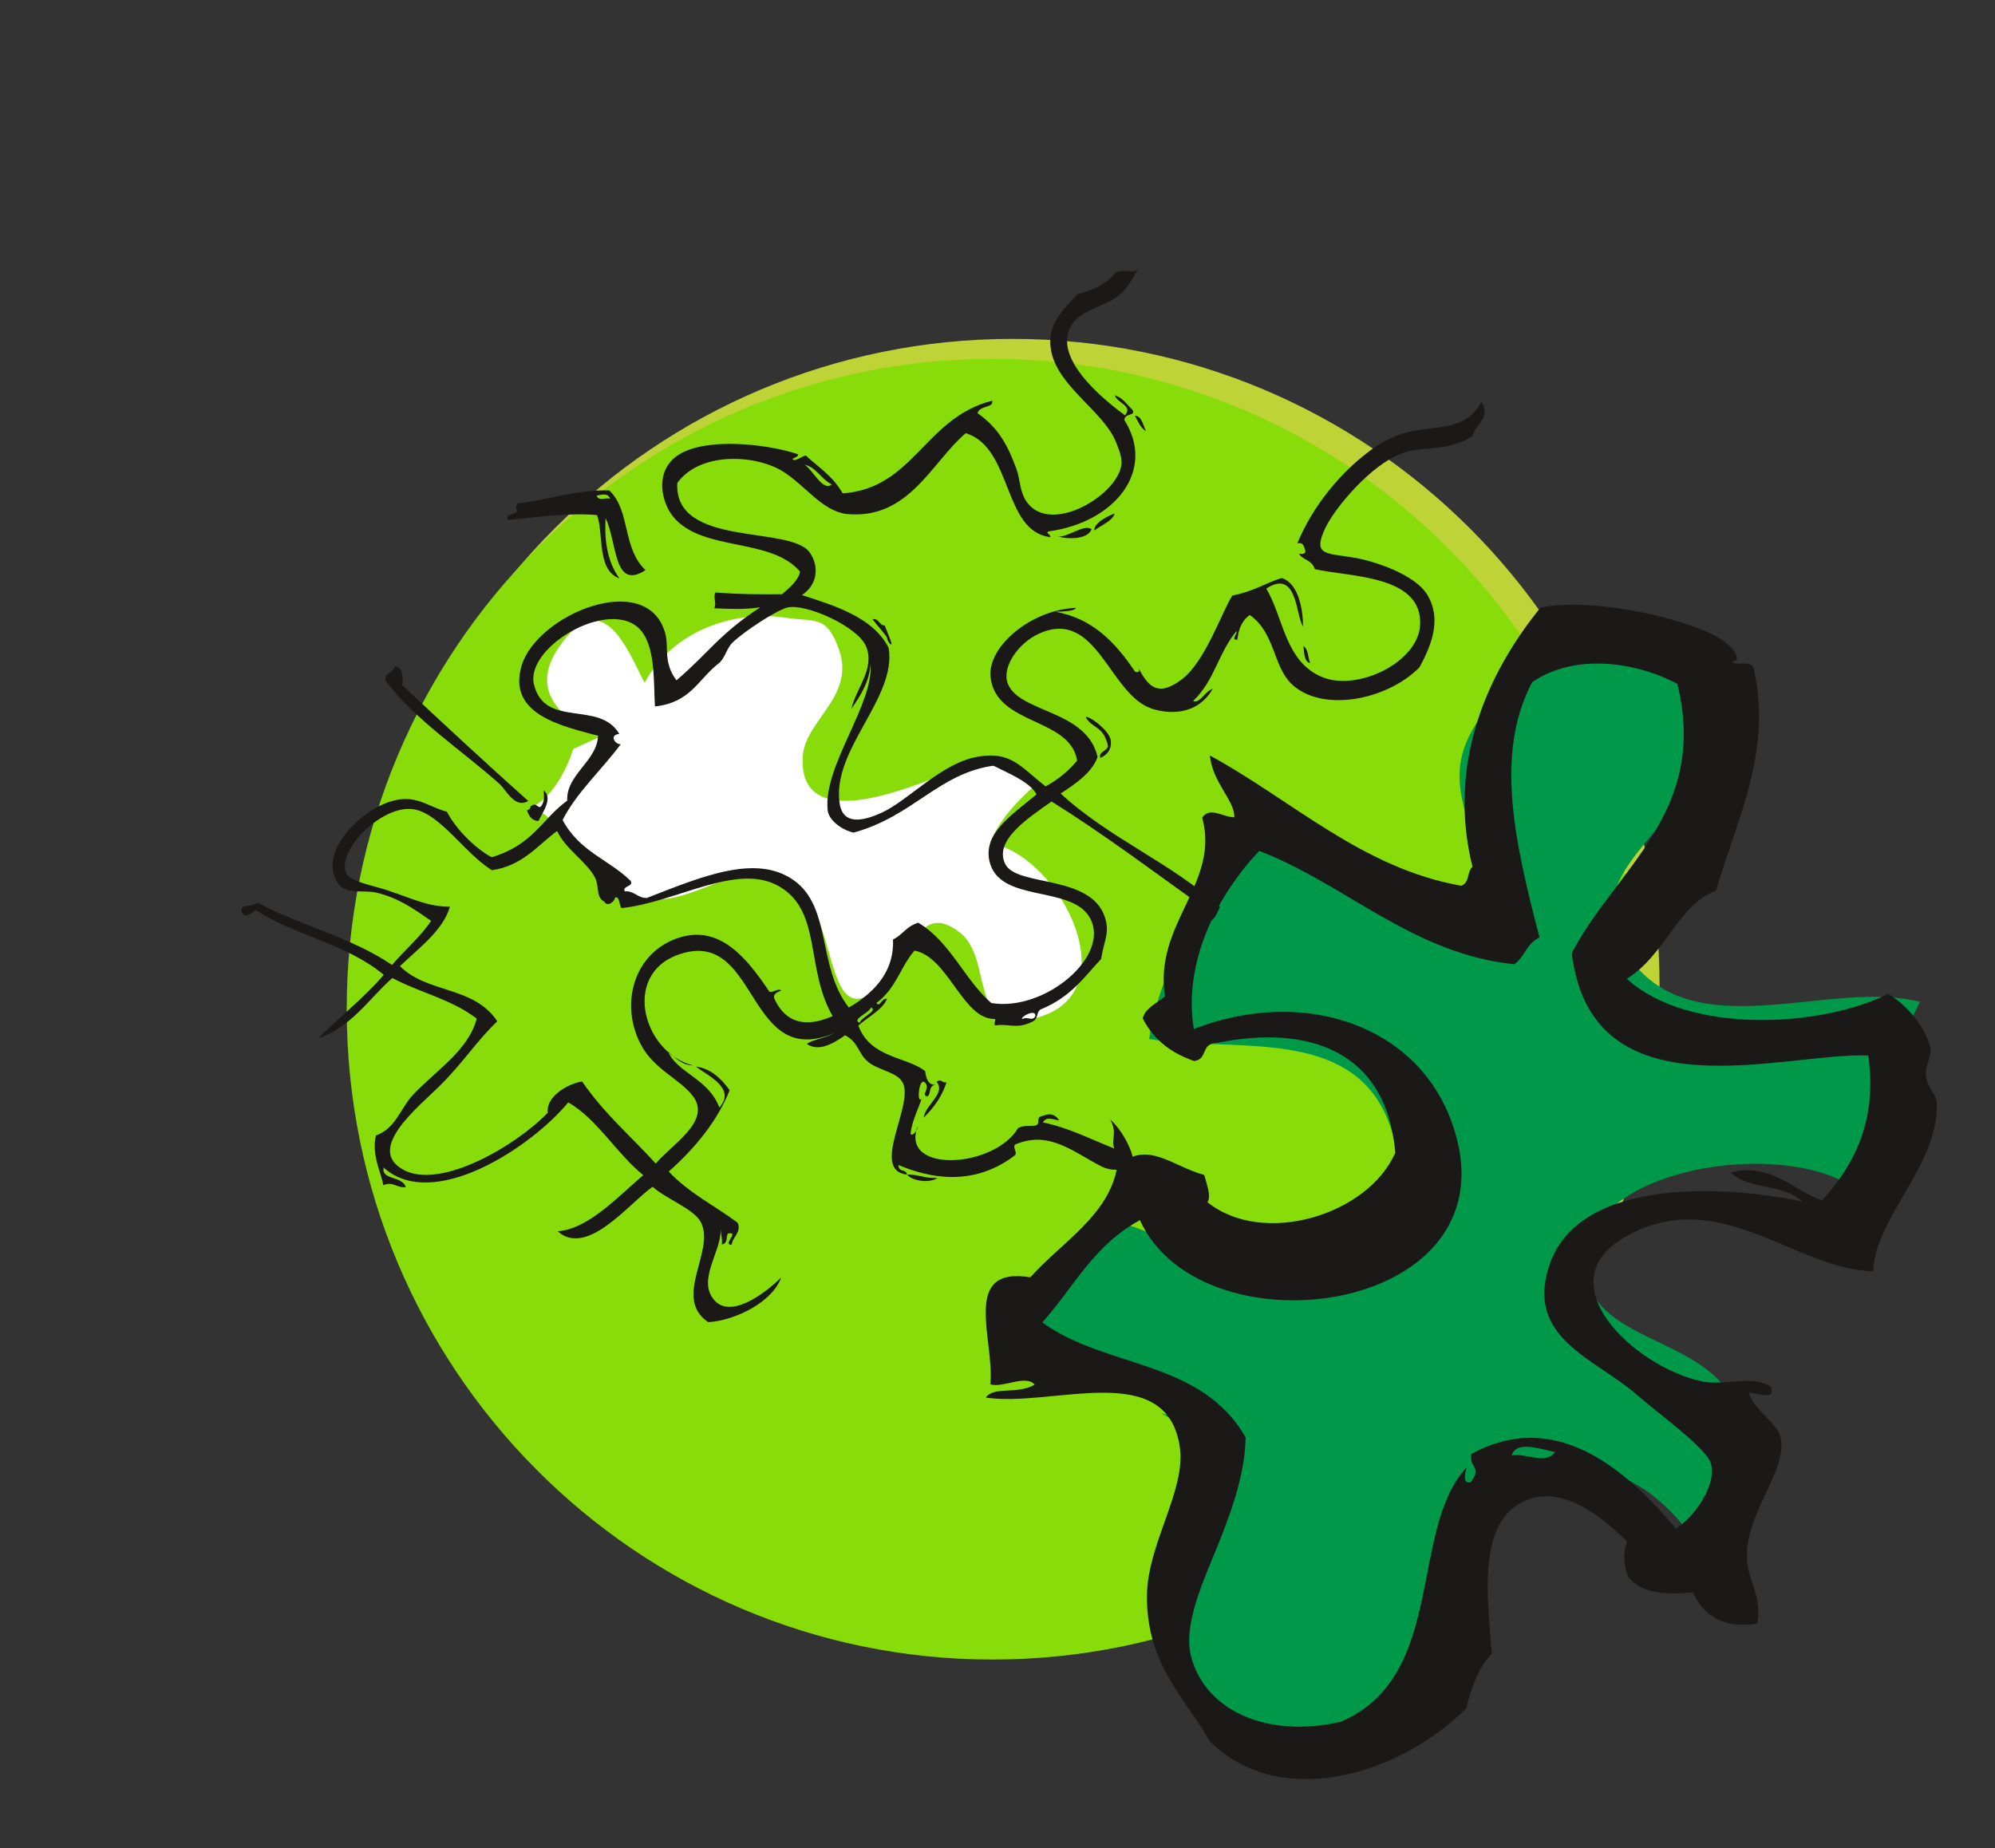
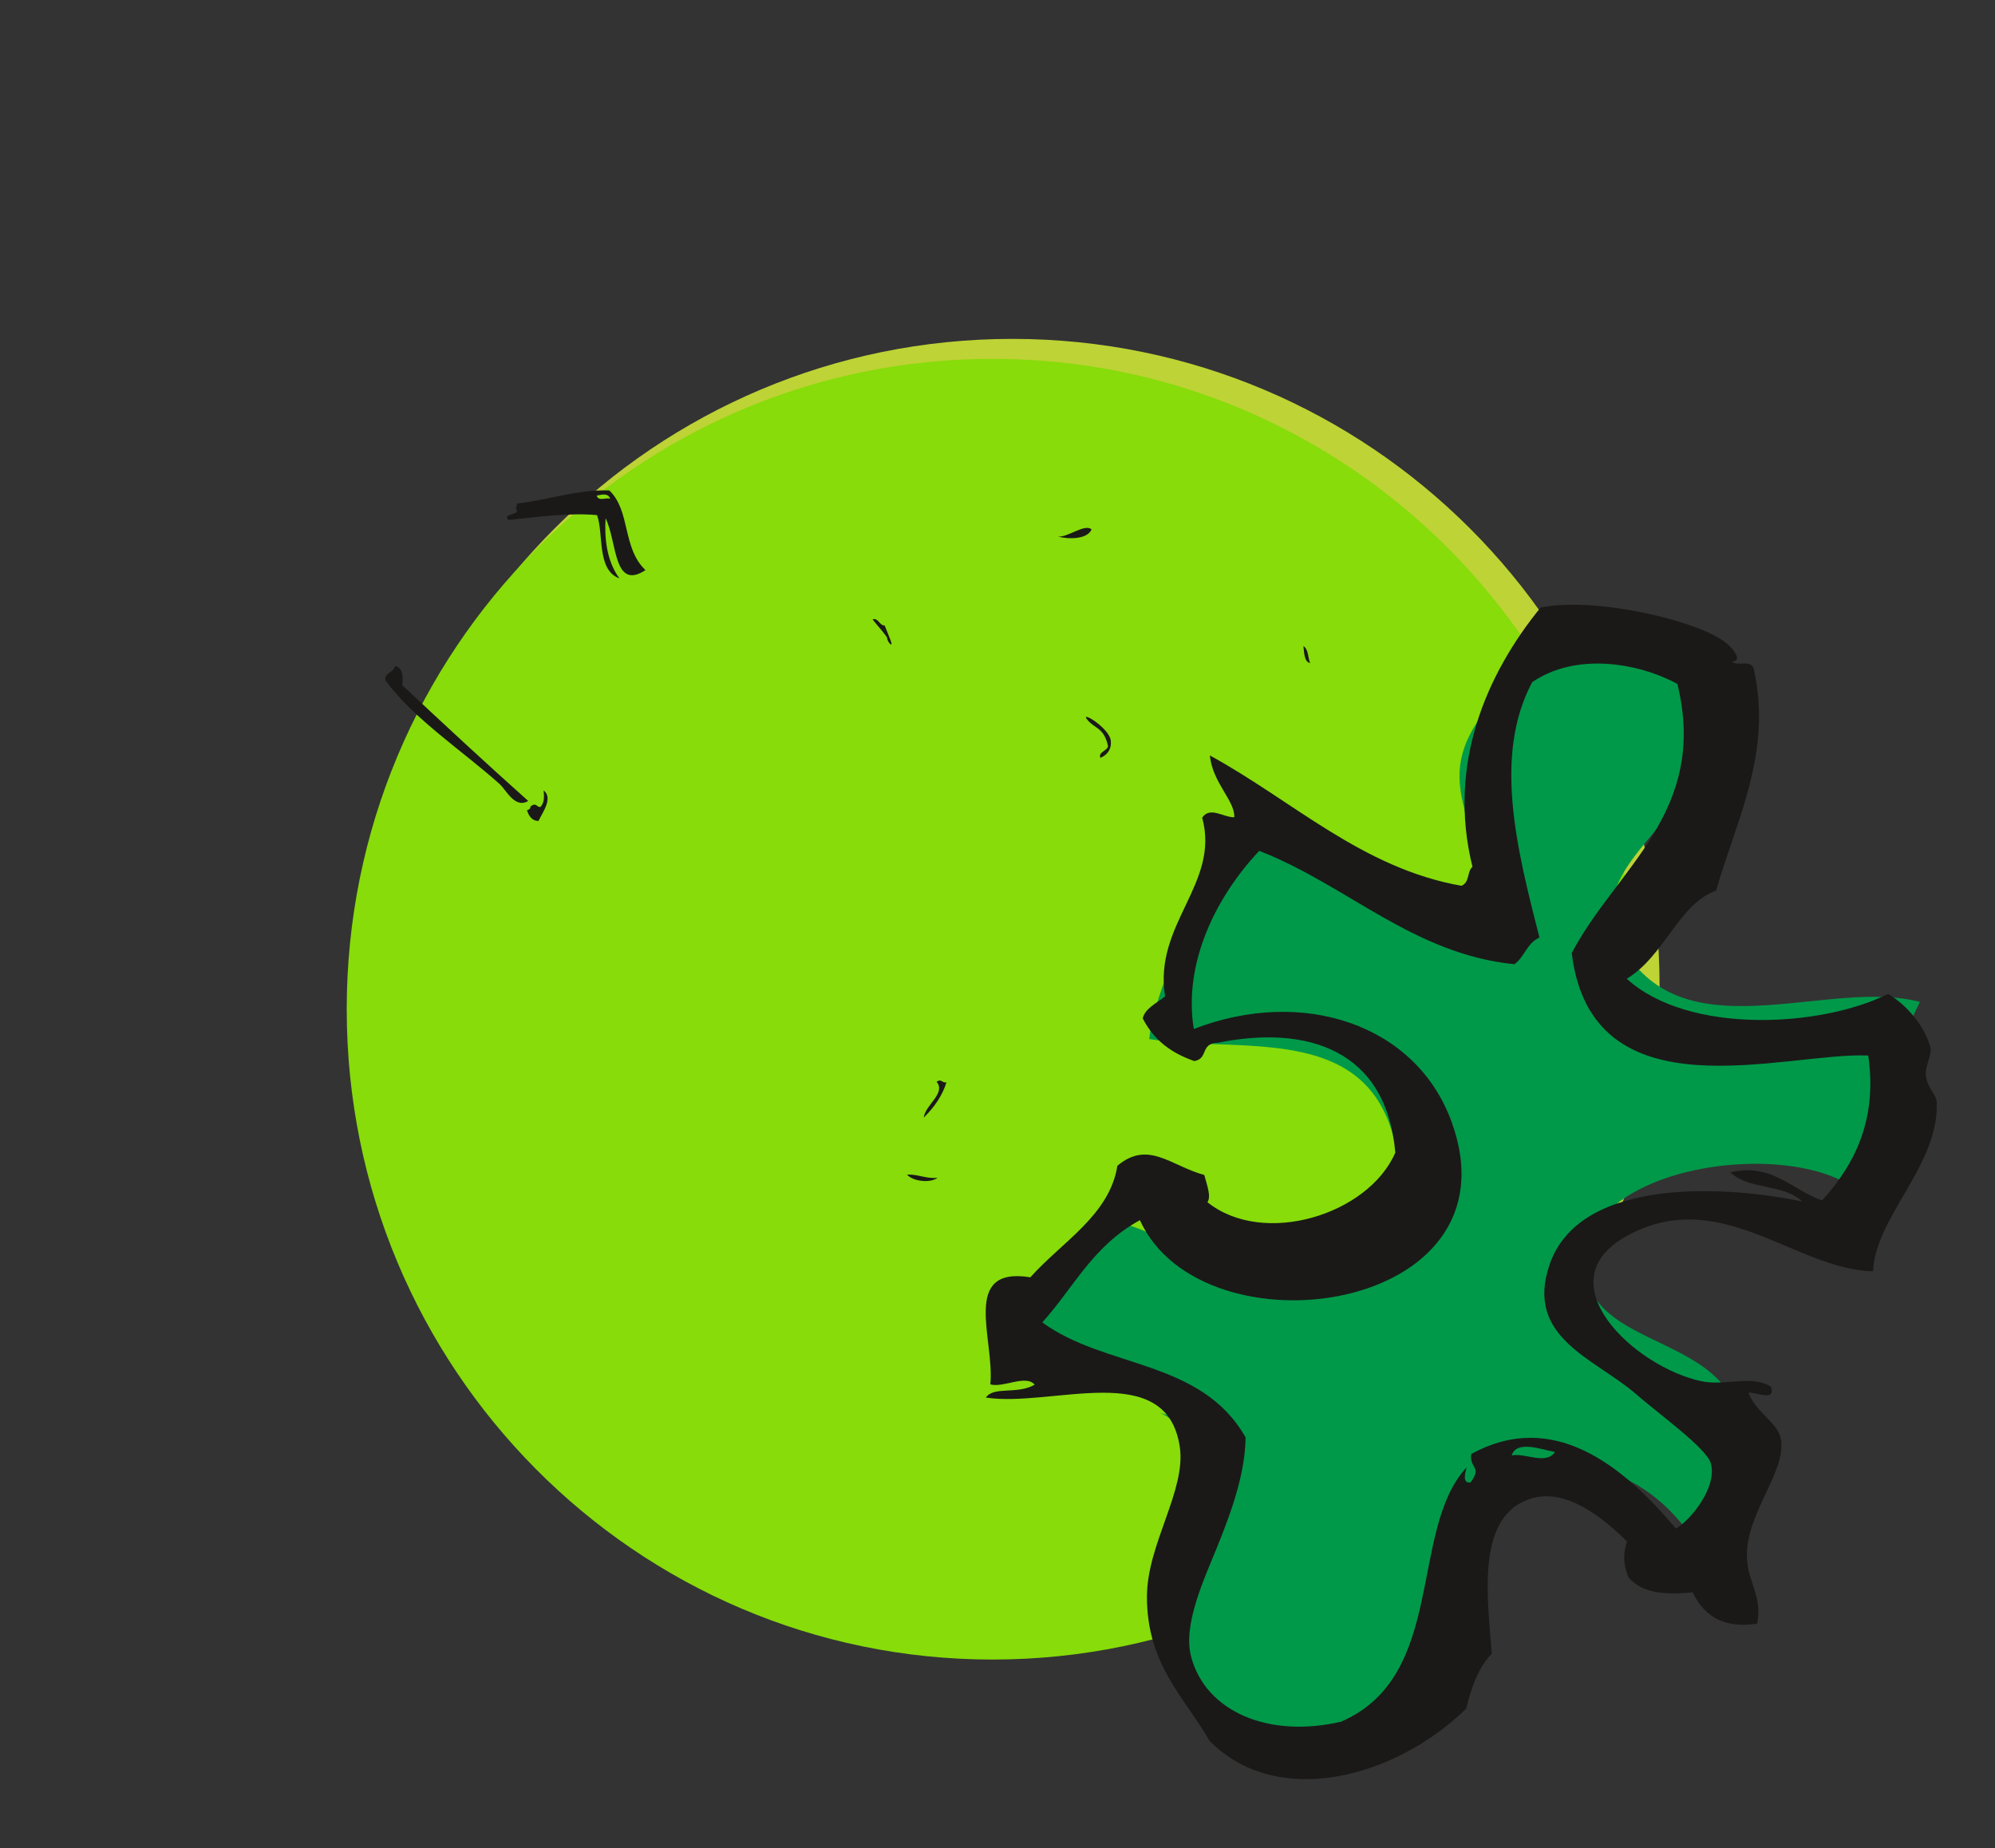
<svg xmlns="http://www.w3.org/2000/svg" width="68px" height="63px" viewBox="0 0 68 63" version="1.1">
  <rect x="0" y="0" width="68" height="63" fill="#333333" stroke="none" />
  <g id="ICONS" stroke="none" stroke-width="1" fill="none" fill-rule="evenodd">
    <g id="Icons" transform="translate(-396, -190)">
      <g id="stellen-copy" transform="translate(396, 190)">
        <path d="M56.567,33.615 C56.567,45.801 46.689,55.679 34.504,55.679 C22.319,55.679 12.441,45.801 12.441,33.615 C12.441,21.43 22.319,11.552 34.504,11.552 C46.689,11.552 56.567,21.43 56.567,33.615" id="Fill-158" fill="#BED335" />
        <g id="Fill-158-Copy" fill="#87DC0A">
          <path d="M55.845,34.404 C55.845,46.644 45.988,56.571 33.831,56.571 C21.674,56.571 11.818,46.644 11.818,34.404 C11.818,22.159 21.674,12.233 33.831,12.233 C45.988,12.233 55.845,22.159 55.845,34.404" id="Fill-448-Copy-2" />
        </g>
-         <path d="M20.424,25.126 C19.316,24.581 17.969,23.656 19.04,22.077 C20.56,19.834 21.422,22.241 21.971,23.276 C22.933,21.476 25.057,20.79 26.802,21.06 C27.778,21.21 28.168,20.952 28.589,22.117 C29.177,23.748 27.436,24.543 27.362,25.79 C27.23,28.015 29.818,27.24 31.062,26.814 C32.944,26.168 33.559,25.563 35.261,26.788 C34.661,27.315 34.044,27.97 33.741,28.745 C36.116,29.113 38.644,34.012 35.133,34.743 C32.992,35.188 33.864,32.67 32.707,31.781 C31.302,30.701 31.091,32.623 30.22,33.461 C27.612,35.976 29.022,29.579 25.939,29.743 C24.143,29.839 23.06,31.224 21.169,30.406 C19.903,29.858 19.364,28.04 18.132,27.515 C18.765,27.21 19.28,26.354 19.537,25.533" id="Fill-159" fill="#FFFFFF" />
        <path d="M40.534,48.432 C40.264,46.115 36.372,47.091 35.102,45.196 C35.791,43.641 37.165,42.833 38.268,41.706 C40.183,42.22 41.605,43.833 43.641,43.742 C46.276,43.625 47.986,41.865 47.64,39.468 C46.958,34.736 42.36,35.939 39.171,35.419 C39.412,33.229 41.727,28.513 43.874,28.3 C46.299,28.06 48.152,30.936 50.569,30.419 C50.302,27.543 48.605,26.422 51.05,23.721 C53.643,20.856 58.706,20.162 57.911,25.623 C57.504,28.423 53.453,29.722 55.539,32.65 C57.754,35.762 62.408,33.351 65.44,34.153 C64.509,36.031 63.66,38.697 63.62,40.867 C61.574,38.564 53.264,39.658 54.089,43.564 C54.527,45.637 57.816,45.657 58.942,47.511 C60.024,49.298 60.391,52.469 58.38,53.652 C57.236,51.048 54.407,48.863 51.768,50.837 C49.199,52.755 50.594,56.346 48.104,58.33 C45.272,60.583 41.068,60.508 40.102,56.863 C39.483,54.52 42.228,49.372 39.55,48.167" id="Fill-160" fill="#009949" />
        <path d="M51.528,49.613 C51.985,49.518 52.698,49.95 53.004,49.496 C52.557,49.416 51.687,49.079 51.528,49.613 L51.528,49.613 Z M52.225,23.254 C50.9,25.749 51.688,28.897 52.473,31.957 C52.027,32.169 51.977,32.609 51.619,32.869 C48.169,32.525 45.898,30.158 42.922,29.005 C41.458,30.552 40.324,32.822 40.691,35.077 C44.411,33.637 48.265,34.917 49.475,38.233 C51.865,44.784 40.988,46.286 38.854,41.594 C37.25,42.466 36.598,43.893 35.527,45.078 C37.679,46.655 40.939,46.33 42.457,48.999 C42.438,50.159 42.05,51.337 41.512,52.674 C41.039,53.842 40.309,55.383 40.601,56.478 C41.096,58.34 43.23,59.266 45.708,58.69 C49.314,57.138 48.008,52.153 49.991,50.019 C49.973,50.108 49.803,50.595 50.126,50.531 C50.532,49.981 50.081,50.072 50.146,49.567 C52.937,48.029 55.316,49.955 57.121,52.104 C57.619,51.833 58.552,50.687 58.31,49.872 C58.162,49.364 56.496,48.162 55.773,47.53 C54.381,46.311 51.956,45.614 52.819,43.104 C53.876,40.033 59.064,40.45 61.434,40.96 C60.781,40.343 59.635,40.574 58.978,39.965 C60.403,39.625 61.084,40.572 62.108,40.919 C63.267,39.643 63.986,38.11 63.68,35.981 C60.832,35.856 54.259,38.127 53.573,32.49 C55.08,29.609 58.245,27.692 57.174,23.313 C55.811,22.579 53.703,22.24 52.225,23.254 L52.225,23.254 Z M59.027,22.549 C59.21,22.729 59.644,22.483 59.768,22.765 C60.433,25.636 59.181,27.959 58.492,30.365 C57.23,30.796 56.737,32.588 55.449,33.364 C57.537,35.27 62.062,35.028 64.356,33.881 C65.023,34.277 65.603,34.991 65.796,35.695 C65.866,35.953 65.597,36.358 65.647,36.693 C65.711,37.105 66.003,37.327 66.013,37.554 C66.11,39.719 63.914,41.479 63.844,43.337 C61.19,43.28 58.62,40.376 55.442,42.136 C52.627,43.692 55.692,46.588 57.984,47.081 C58.809,47.26 59.703,46.851 60.364,47.272 C60.545,47.811 59.805,47.431 59.595,47.475 C59.865,48.18 60.63,48.494 60.71,49.102 C60.854,50.185 59.568,51.533 59.544,52.971 C59.528,53.916 60.08,54.336 59.897,55.344 C58.859,55.513 58.118,55.172 57.697,54.283 C56.823,54.357 55.998,54.348 55.505,53.767 C55.299,53.248 55.346,52.88 55.456,52.545 C54.589,51.688 53.354,50.722 52.192,51.082 C50.328,51.656 50.684,54.311 50.848,56.369 C50.363,56.882 50.145,57.549 49.976,58.245 C47.515,60.642 43.495,61.665 41.218,59.331 C40.395,57.879 39.084,56.749 39.094,54.413 C39.101,52.631 40.436,50.804 40.213,49.318 C39.76,46.298 35.873,47.985 33.602,47.641 C33.875,47.244 34.664,47.548 35.267,47.202 C34.971,46.842 34.187,47.32 33.756,47.19 C33.91,45.667 32.73,43.154 35.12,43.541 C36.202,42.328 37.818,41.425 38.087,39.739 C39.136,38.855 39.907,39.742 41.048,40.053 C41.136,40.394 41.291,40.771 41.157,40.982 C43.068,42.513 46.642,41.411 47.56,39.29 C47.251,35.781 44.56,34.929 41.501,35.547 C40.903,35.563 41.195,36.092 40.707,36.17 C39.987,35.916 39.356,35.511 38.95,34.714 C39.034,34.367 39.428,34.197 39.712,33.966 C39.311,31.491 41.593,30.127 40.977,27.873 C41.24,27.478 41.704,27.867 42.07,27.859 C42.103,27.303 41.332,26.692 41.238,25.752 C44.061,27.293 46.439,29.602 49.814,30.195 C50.103,30.074 49.994,29.724 50.19,29.547 C49.322,26.056 50.663,22.979 52.511,20.711 C54.279,20.345 57.587,21.085 58.695,21.815 C59.085,22.069 59.431,22.558 59.027,22.549 L59.027,22.549 Z" id="Fill-161" fill="#1A1918" />
        <path d="M20.799,17.004 C20.729,16.799 20.528,16.858 20.337,16.894 C20.405,17.107 20.656,16.945 20.799,17.004 L20.799,17.004 Z M20.77,16.719 C21.499,17.415 21.201,18.669 22.001,19.435 C20.9,20.151 21.041,18.468 20.641,17.665 C20.605,18.281 20.653,19.089 21.113,19.716 C20.33,19.433 20.584,18.185 20.35,17.559 C19.415,17.473 18.362,17.619 17.331,17.725 C17.115,17.497 17.699,17.564 17.614,17.384 C17.554,17.289 17.64,17.247 17.612,17.164 C18.569,17.075 19.651,16.677 20.77,16.719 L20.77,16.719 Z" id="Fill-162" fill="#1A1918" />
        <path d="M13.454,22.71 C13.753,22.729 13.742,23.145 13.708,23.354 C15.206,24.758 16.544,25.998 18.004,27.303 C17.547,27.576 17.256,26.929 17.027,26.724 C15.813,25.634 14.067,24.478 13.148,23.204 C13.046,22.965 13.45,22.909 13.454,22.71" id="Fill-163" fill="#1A1918" />
-         <path d="M38.684,14.171 C38.897,14.169 38.96,14.462 39.056,14.695 C38.893,14.598 38.791,14.381 38.684,14.171" id="Fill-164" fill="#1A1918" />
-         <path d="M37.993,17.507 C37.92,17.757 37.547,17.898 37.301,18.081 C37.27,17.813 37.858,17.543 37.993,17.507" id="Fill-165" fill="#1A1918" />
        <path d="M36.049,18.286 C36.363,18.348 36.963,17.838 37.206,18.045 C37.071,18.388 36.413,18.391 36.049,18.286" id="Fill-166" fill="#1A1918" />
        <path d="M29.741,21.111 C29.943,21.051 29.976,21.33 30.154,21.321 C30.224,21.489 30.29,21.663 30.358,21.833 C30.469,22.115 30.238,21.896 30.236,21.734 C30.082,21.503 29.901,21.326 29.741,21.111" id="Fill-167" fill="#1A1918" />
        <path d="M18.53,26.942 C18.864,27.215 18.486,27.698 18.356,27.984 C18.161,27.986 18.036,27.855 17.962,27.62 C18.05,27.596 18.085,27.552 18.08,27.495 C18.278,27.331 18.294,27.526 18.419,27.509 C18.562,27.361 18.549,27.151 18.53,26.942" id="Fill-168" fill="#1A1918" />
        <path d="M44.427,22.021 C44.608,22.146 44.575,22.412 44.655,22.601 C44.436,22.569 44.45,22.16 44.427,22.021" id="Fill-169" fill="#1A1918" />
-         <path d="M14.119,27.59 C13.017,27.394 11.424,29.05 11.812,29.783 C11.959,30.058 12.732,30.191 13.201,30.347 C14.098,30.645 14.562,30.901 15.336,30.909 C15.102,31.707 14.305,32.297 13.632,32.934 C14.58,33.879 16.139,33.599 16.951,34.813 C16.224,35.508 15.805,36.205 14.983,37.02 C14.277,37.723 12.418,39.187 13.777,39.89 C15.05,40.548 17.607,39.042 18.673,37.929 C18.596,37.421 19.278,36.965 19.841,36.865 C20.594,37.964 21.513,38.739 22.352,39.664 C22.875,39.026 24.268,38.223 23.619,37.366 C23.161,36.766 22.301,36.467 21.848,35.614 C21.117,34.236 21.598,32.498 23.09,31.982 C24.487,31.497 25.419,32.598 26.215,33.791 C26.302,33.881 26.555,33.65 26.626,33.775 C26.43,33.832 26.326,33.922 26.414,34.086 C26.783,34.841 27.423,35.056 28.381,34.638 C27.443,33.018 28.025,31.071 26.564,30.218 C25.129,29.38 23.07,30.758 21.186,30.955 C21.1,30.856 21.125,30.541 20.965,30.594 C20.951,30.737 20.701,30.926 20.602,30.74 C20.296,30.583 20.44,30.212 20.274,29.902 C19.99,29.369 19.271,28.942 18.989,28.327 C18.338,28.8 17.823,29.512 16.765,29.664 C15.827,29.073 15.01,27.751 14.119,27.59 L14.119,27.59 Z M29.515,22.023 C29.223,21.347 27.451,20.557 26.834,20.71 C26.483,20.795 25.403,21.492 24.969,21.903 C24.77,22.091 24.707,22.452 24.498,22.612 C23.776,23.176 23.545,23.947 22.324,24.081 C22.277,23.232 22.331,22.245 21.943,21.623 C21.062,20.206 17.865,21.993 18.203,23.344 C18.578,24.841 20.43,23.861 21.108,25.016 C20.721,25.068 21.01,25.406 21.161,25.367 C20.515,26.235 19.647,27.022 19.177,27.952 C19.751,29.029 20.733,29.29 21.483,30.015 C21.647,30.218 21.182,30.197 21.298,30.386 C21.602,30.349 21.752,30.629 22.051,30.609 C23.999,29.844 25.801,29.106 27.069,30.016 C28.351,30.939 27.849,32.954 28.932,34.345 C29.945,33.758 30.482,32.998 30.438,32.026 C30.787,31.857 30.865,31.591 31.298,31.454 C32.382,32.088 32.874,33.396 33.788,34.191 C35.618,34.499 37.886,32.57 37.144,31.278 C36.501,30.158 34.07,30.796 33.728,29.365 C33.501,28.414 34.492,27.774 35.331,27.081 C35.115,26.655 34.355,26.357 33.864,26.1 C31.986,26.366 31.13,27.823 29.095,28.383 C28.652,28.277 28.245,27.941 28.211,27.619 C28.05,26.108 29.797,23.999 29.67,22.632 C29.643,23.212 29.347,23.689 29.022,24.16 C29.183,23.451 29.841,22.78 29.515,22.023 L29.515,22.023 Z M28.356,16.515 C28.012,16.359 27.812,15.915 27.425,15.843 C27.719,16.027 28.039,16.762 28.356,16.515 L28.356,16.515 Z M29.681,34.343 C29.656,34.522 28.994,34.749 29.305,34.867 C29.328,34.689 29.956,34.446 29.681,34.343 L29.681,34.343 Z M35.292,34.631 C35.313,34.384 34.798,34.642 34.836,34.739 C35.049,34.636 35.196,34.835 35.292,34.631 L35.292,34.631 Z M23.72,36.357 C24.207,36.42 24.567,36.74 24.871,37.165 C24.457,38.19 23.733,39.101 22.794,39.936 C23.495,40.682 24.361,41.095 25.143,41.681 C25.283,42.007 24.964,42.166 24.938,42.435 C24.674,42.419 25.006,42.171 24.958,42.057 C24.64,41.945 24.909,42.361 24.601,42.424 C24.632,42.266 24.573,42.079 24.567,41.912 C24.571,42.705 23.761,43.632 24.342,44.315 C24.891,44.953 26.017,44.144 26.626,43.549 C26.326,44.391 25.046,45.021 24.138,45.069 C22.908,44.237 24.399,42.635 23.887,41.66 C23.645,41.203 22.687,40.86 22.245,40.454 C21.458,41.001 20.012,42.875 19.009,41.972 C20.058,41.904 21.125,40.735 21.925,40.059 C21.024,39.332 20.351,38.142 19.369,37.578 C18.136,39.079 14.779,41.325 13.076,39.801 C12.993,40.236 13.704,40.073 13.833,40.466 C13.543,40.512 13.4,40.258 13.061,40.4 C13.028,40.057 12.648,39.38 12.814,38.708 C13.503,38.459 13.649,37.767 14.094,37.301 C14.895,36.463 15.969,35.798 16.249,34.723 C15.39,34.061 14.311,33.839 13.373,33.338 C12.604,34.013 11.965,35.028 10.846,35.395 C11.576,34.669 12.437,33.987 13.081,33.23 C11.792,32.161 10.097,31.909 8.715,31.024 C8.566,31.116 8.385,31.327 8.259,31.131 C8.132,30.779 8.516,30.956 8.783,30.772 C10.269,31.562 11.958,31.944 13.364,32.893 C13.792,32.386 14.344,31.926 14.694,31.39 C14.133,31.003 13.591,30.604 12.814,30.425 C12.381,30.327 11.81,30.509 11.53,30.12 C10.829,29.156 12.151,27.707 13.268,27.335 C14.163,27.035 14.576,27.506 15.231,27.668 C15.518,28.226 16.166,28.905 16.758,29.221 C18.193,28.79 18.456,27.928 19.335,27.292 C19.286,26.41 20.36,25.938 20.383,25.082 C19.221,24.757 17.277,24.386 17.779,22.692 C18.299,20.949 22.026,19.405 22.666,21.557 C22.816,22.057 22.585,22.559 23.057,23.191 C24.147,22.264 24.517,21.612 25.916,20.702 C25.357,20.785 24.851,20.756 24.345,20.735 C24.433,20.582 24.302,20.354 24.383,20.197 C25.2,20.259 25.759,20.262 26.656,20.257 C26.923,20.023 27.205,19.795 27.272,19.488 C26.28,18.312 23.967,18.818 22.961,17.633 C22.502,17.09 22.26,15.877 23.334,15.393 C24.418,14.905 26.372,15.196 27.202,15.486 C27.219,15.567 27.092,15.594 27.011,15.639 C27.076,15.777 27.328,15.543 27.468,15.529 C27.9,15.931 28.386,16.224 28.723,16.818 C31.142,16.652 31.52,14.241 33.818,13.66 C33.878,13.912 33.415,13.804 33.316,14.082 C34.007,14.564 34.337,15.138 34.654,16.009 C34.771,16.327 34.749,16.782 35.015,17.134 C35.851,18.258 38.196,16.818 38.229,15.773 C38.235,15.55 38.12,15.266 38.022,15.032 C37.594,14.023 36.107,13.197 35.843,12.025 C35.657,11.192 36.059,10.724 36.726,10.03 C37.307,9.876 37.728,9.67 38.018,9.29 C38.309,9.133 38.696,9.387 38.861,9.101 C38.646,9.33 38.539,9.73 38.154,10.057 C37.719,10.426 36.938,10.541 36.598,10.979 C35.727,12.097 37.589,13.603 38.345,14.158 C38.624,13.833 38.094,13.749 37.995,13.477 C38.251,13.539 38.414,13.792 38.607,13.977 C38.708,14.194 38.348,14.065 38.323,14.317 C39.411,16.033 38.011,17.811 35.73,18.116 C35.636,18.185 35.791,18.186 35.807,18.31 C34.17,18.127 34.528,15.259 32.918,14.766 C31.757,15.746 30.975,17.745 28.832,17.519 C27.989,17.387 27.45,16.546 26.681,16.068 C25.745,15.491 23.863,15.392 23.085,16.463 C22.97,18.681 26.938,17.896 27.599,18.833 C27.932,19.309 27.868,19.929 27.334,20.285 C28.405,20.635 29.762,21.031 30.29,22.085 C30.576,23.786 28.347,25.551 28.618,27.379 C28.731,28.146 29.426,27.993 30.072,27.694 C30.972,27.278 32.098,26.004 33.326,25.795 C34.474,25.599 34.776,26.138 35.641,26.807 C36.105,26.553 36.441,26.253 36.714,25.93 C36.483,24.45 33.94,24.732 33.764,23.082 C33.651,22.029 35.166,20.779 36.672,20.722 C36.625,20.845 36.151,20.846 35.971,20.854 C37.2,21.068 37.997,21.858 38.69,22.9 C38.807,22.934 38.86,22.895 38.809,22.778 C39.149,23.43 39.487,23.763 40.289,23.154 C41.078,22.556 41.646,20.865 42.003,20.304 C42.772,20.144 43.052,19.911 43.685,19.703 C44.27,19.885 44.409,20.786 44.416,21.352 C44.16,21.002 44.232,19.369 43.16,20.063 C43.753,21.04 43.791,22.581 45.099,23.093 C46.301,23.563 48.327,22.57 48.404,21.321 C48.509,19.592 45.997,19.673 44.817,19.401 C44.712,19.074 44.424,19.113 44.276,18.874 C44.353,18.891 44.514,18.891 44.494,18.785 C44.425,18.475 44.329,18.512 44.222,18.519 C44.721,17.296 45.701,16.037 46.921,15.203 C47.092,15.083 47.403,14.939 47.613,14.848 C48.602,14.428 49.916,14.843 50.493,13.695 C50.846,14.245 50.272,14.459 50.201,14.858 C49.318,15.426 48.489,15.187 47.771,15.459 C46.711,15.854 45.494,17.324 45.179,17.988 C44.718,18.957 45.203,18.846 46.164,19.011 C46.794,19.118 48.258,19.569 48.676,20.317 C49.097,21.071 48.861,21.879 48.38,22.751 C47.264,23.88 45.036,24.303 44.014,23.306 C43.388,22.691 43.46,21.568 42.598,20.963 C42.299,21.182 42.216,21.484 42.175,21.803 C41.93,21.828 42.192,21.595 42.146,21.515 C41.522,22.261 41.406,23.193 40.665,23.898 C40.915,23.987 41.059,23.567 41.335,23.481 C40.767,24.46 39.731,24.31 39.269,24.16 C37.806,23.685 37.397,20.721 35.429,21.593 C34.71,21.912 34.14,22.74 34.348,23.294 C34.721,24.304 37.034,24.182 37.411,25.799 C37.242,26.308 36.71,26.686 36.153,27.05 C37.834,28.598 39.894,29.39 41.586,30.92 C41.477,31.093 41.392,31.469 41.109,31.404 C40.919,31.221 40.991,31.109 40.882,30.827 C39.214,29.634 37.568,28.397 35.843,27.322 C35.024,27.896 33.871,28.656 34.262,29.45 C34.665,30.271 37.356,29.759 37.704,31.429 C37.792,31.864 37.627,32.094 37.532,32.691 C36.947,33.306 36.525,33.978 35.457,34.416 C35.314,34.53 35.398,34.724 35.2,34.82 C34.654,35.104 34.364,34.876 33.92,34.957 C33.859,34.862 33.945,34.821 33.918,34.734 C32.818,34.772 32.331,32.621 31.17,32.404 C30.677,32.977 30.552,33.687 29.871,34.192 C30.007,34.354 30.02,34.035 30.233,34.047 C30.089,34.417 29.591,34.66 29.257,34.96 C29.666,36.078 30.921,36.016 31.531,36.513 C31.547,36.525 31.555,37.013 31.877,36.97 C31.635,37.047 31.747,37.254 31.62,37.373 C31.356,37.341 31.745,37.092 31.512,36.889 C31.311,36.751 31.248,37.644 31.403,37.459 C31.404,37.576 31.067,38.216 31.037,38.649 C31.093,38.769 31.302,38.497 31.273,38.406 C30.686,40.011 33.89,39.831 34.706,38.448 C34.928,38.351 35.082,38.388 35.262,38.374 C35.528,38.325 35.251,38.077 35.546,38.04 C35.815,37.922 35.982,38.01 36.104,38.187 C35.927,38.185 35.67,38.03 35.55,38.261 C36.419,38.439 37.179,38.836 37.983,39.152 C37.855,38.86 38.102,38.634 37.843,38.162 C38.254,38.522 38.698,39.348 38.621,39.717 C38.258,39.932 37.841,39.91 37.557,39.768 C36.625,39.3 35.806,38.542 34.669,38.987 C34.429,39.047 34.73,39.302 34.577,39.394 C33.155,40.475 31.648,40.148 30.62,39.711 C30.637,39.984 30.871,39.824 30.916,40.041 C29.633,39.892 31.179,37.654 30.764,36.894 C30.569,36.533 29.899,36.479 29.567,36.177 C29.232,35.876 29.262,35.523 28.803,35.291 C28.353,35.617 27.877,35.845 27.504,35.587 C27.621,35.464 28.111,35.395 28.438,35.215 C25.489,36.473 25.852,31.857 23.363,32.47 C21.119,33.022 21.869,35.879 23.624,36.319 C23.263,36.313 23.021,36.071 22.77,35.842 C23.076,36.572 24.15,36.763 24.519,37.754 C25.104,37.102 24.131,36.674 23.72,36.357 L23.72,36.357 Z" id="Fill-170" fill="#1A1918" />
        <path d="M30.916,40.041 C31.29,40.021 31.569,40.191 31.956,40.148 C31.727,40.335 31.124,40.279 30.916,40.041" id="Fill-171" fill="#1A1918" />
        <path d="M37.508,25.835 C37.418,25.636 37.753,25.593 37.767,25.431 C37.633,24.821 37.341,24.841 37.101,24.58 C36.705,24.153 37.801,24.783 37.861,25.245 C37.888,25.453 37.817,25.697 37.508,25.835" id="Fill-172" fill="#1A1918" />
        <path d="M31.924,36.876 C32.104,36.751 32.119,36.946 32.263,36.889 C32.124,37.336 31.857,37.733 31.487,38.096 C31.531,37.667 32.255,37.268 31.924,36.876" id="Fill-173" fill="#1A1918" />
      </g>
    </g>
    <g id="Slices" transform="translate(-396, -190)" />
  </g>
</svg>